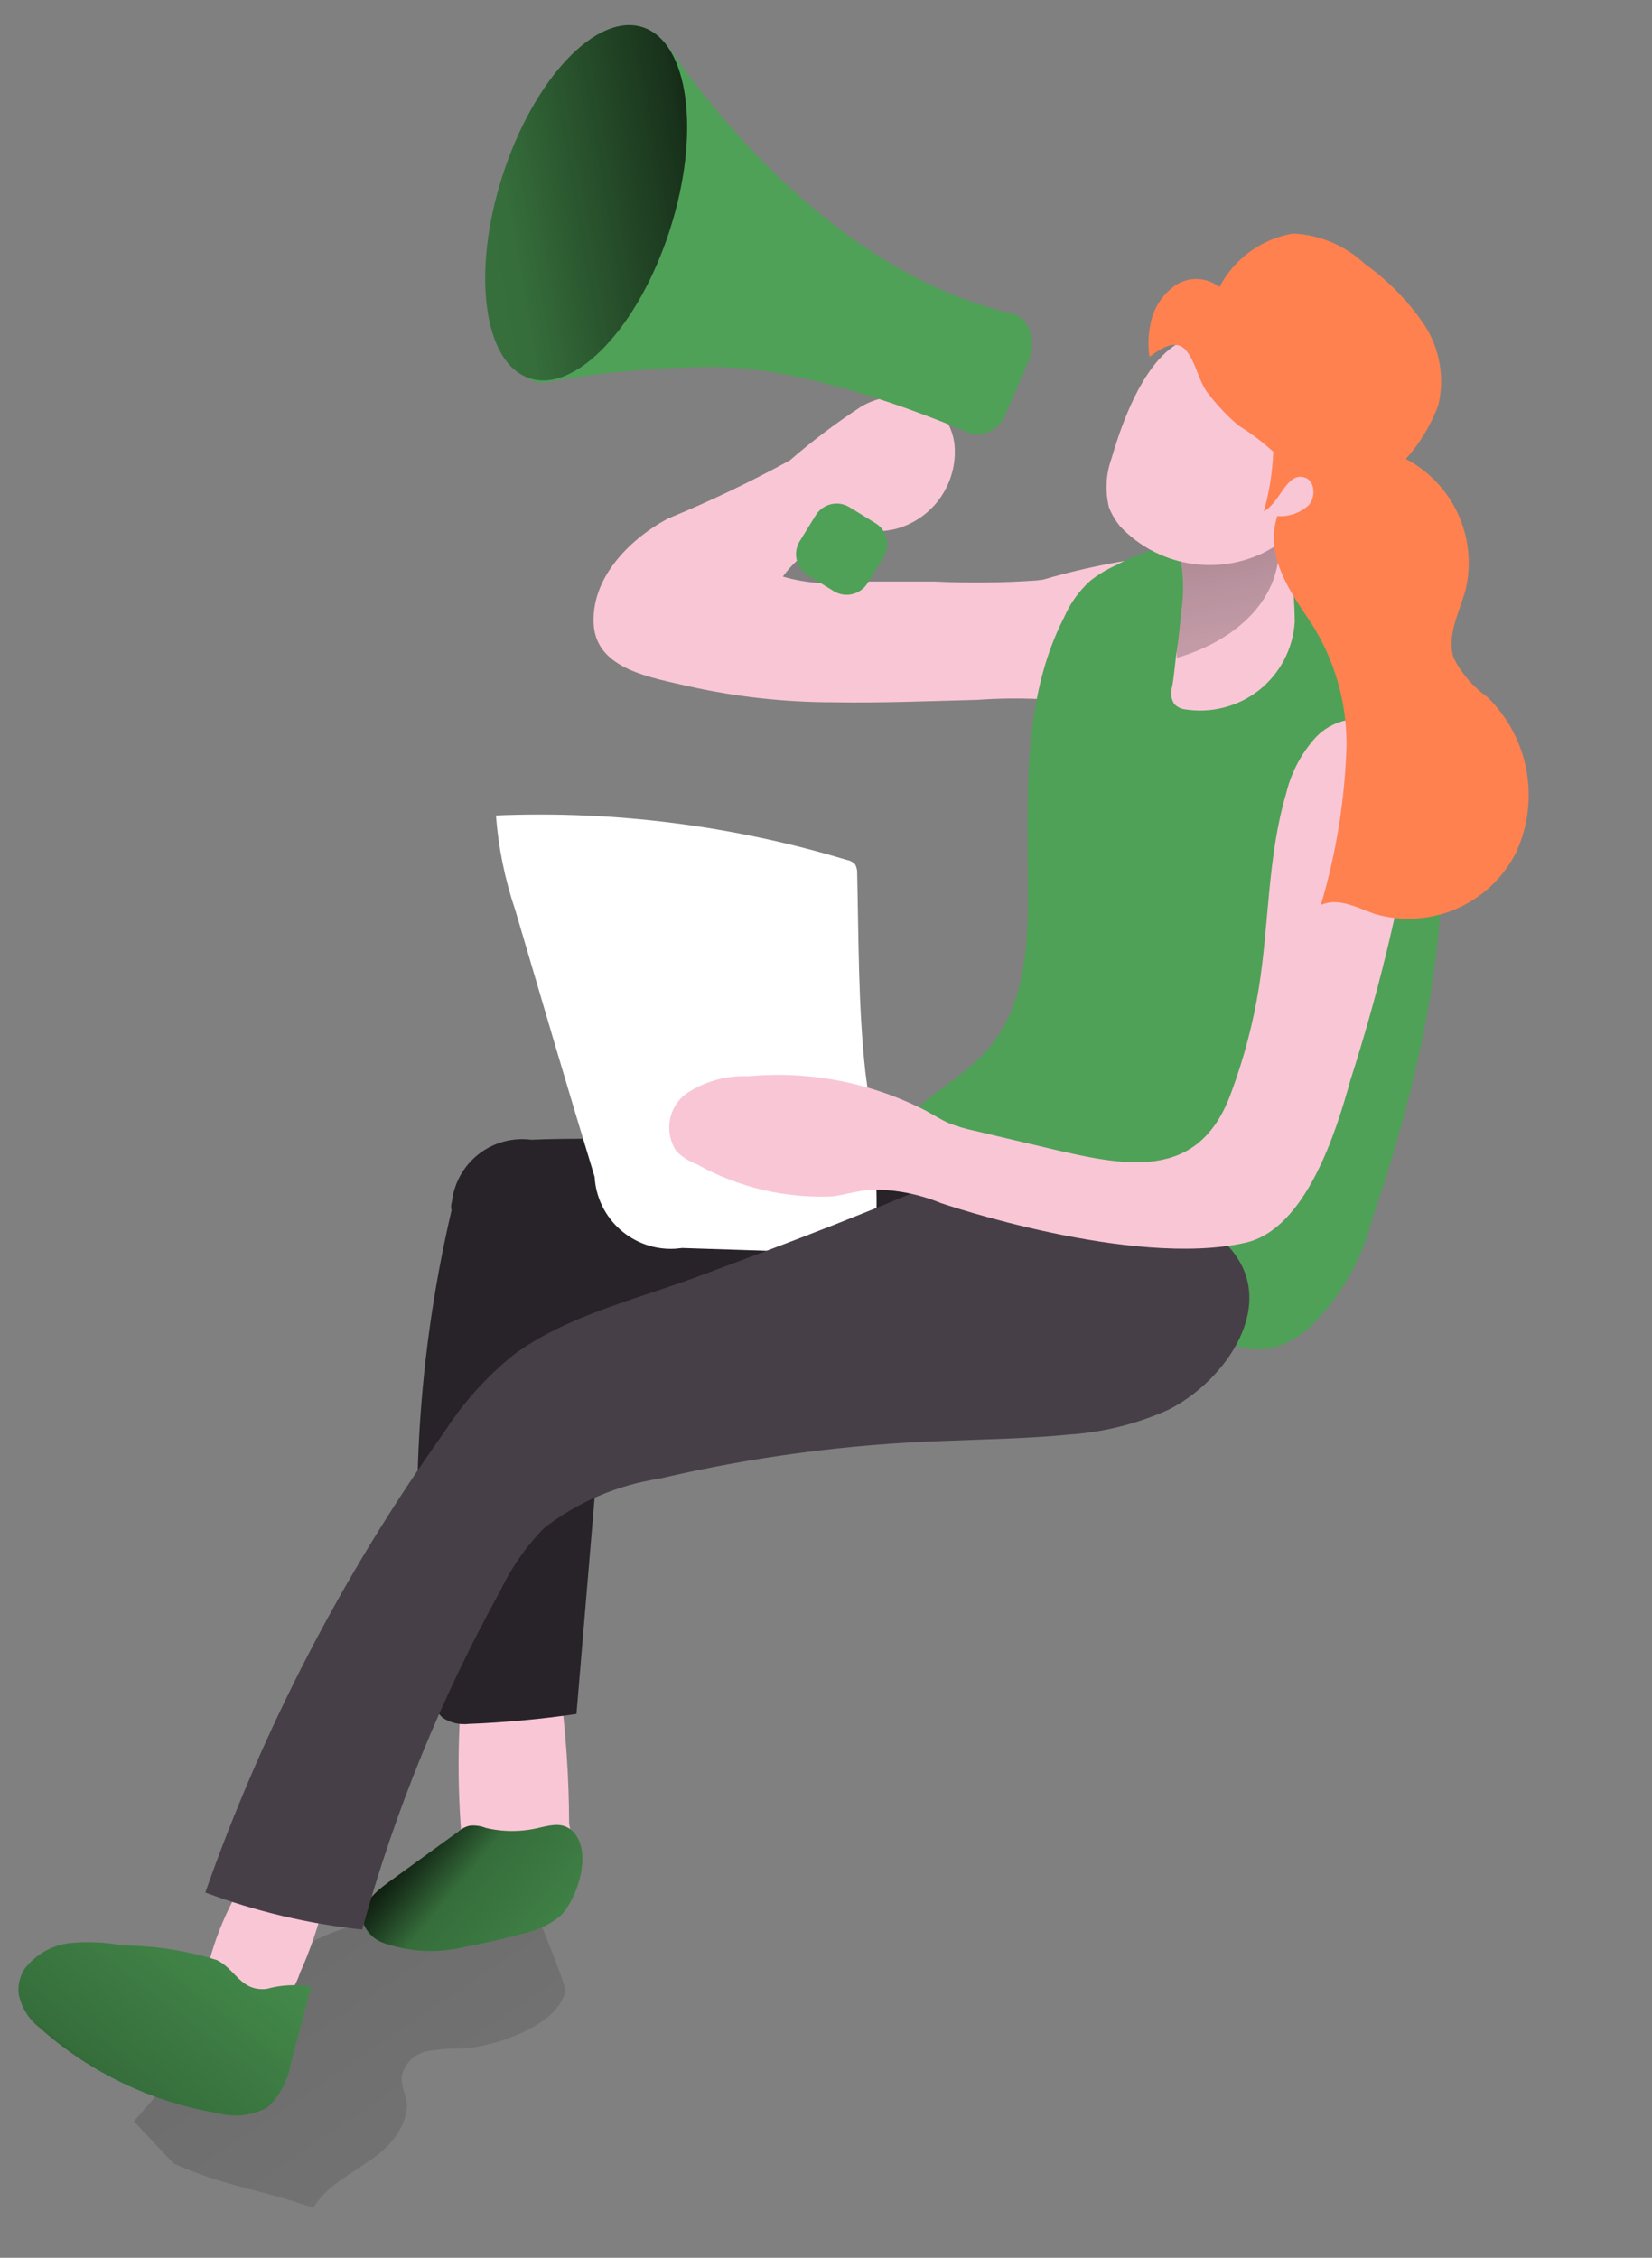
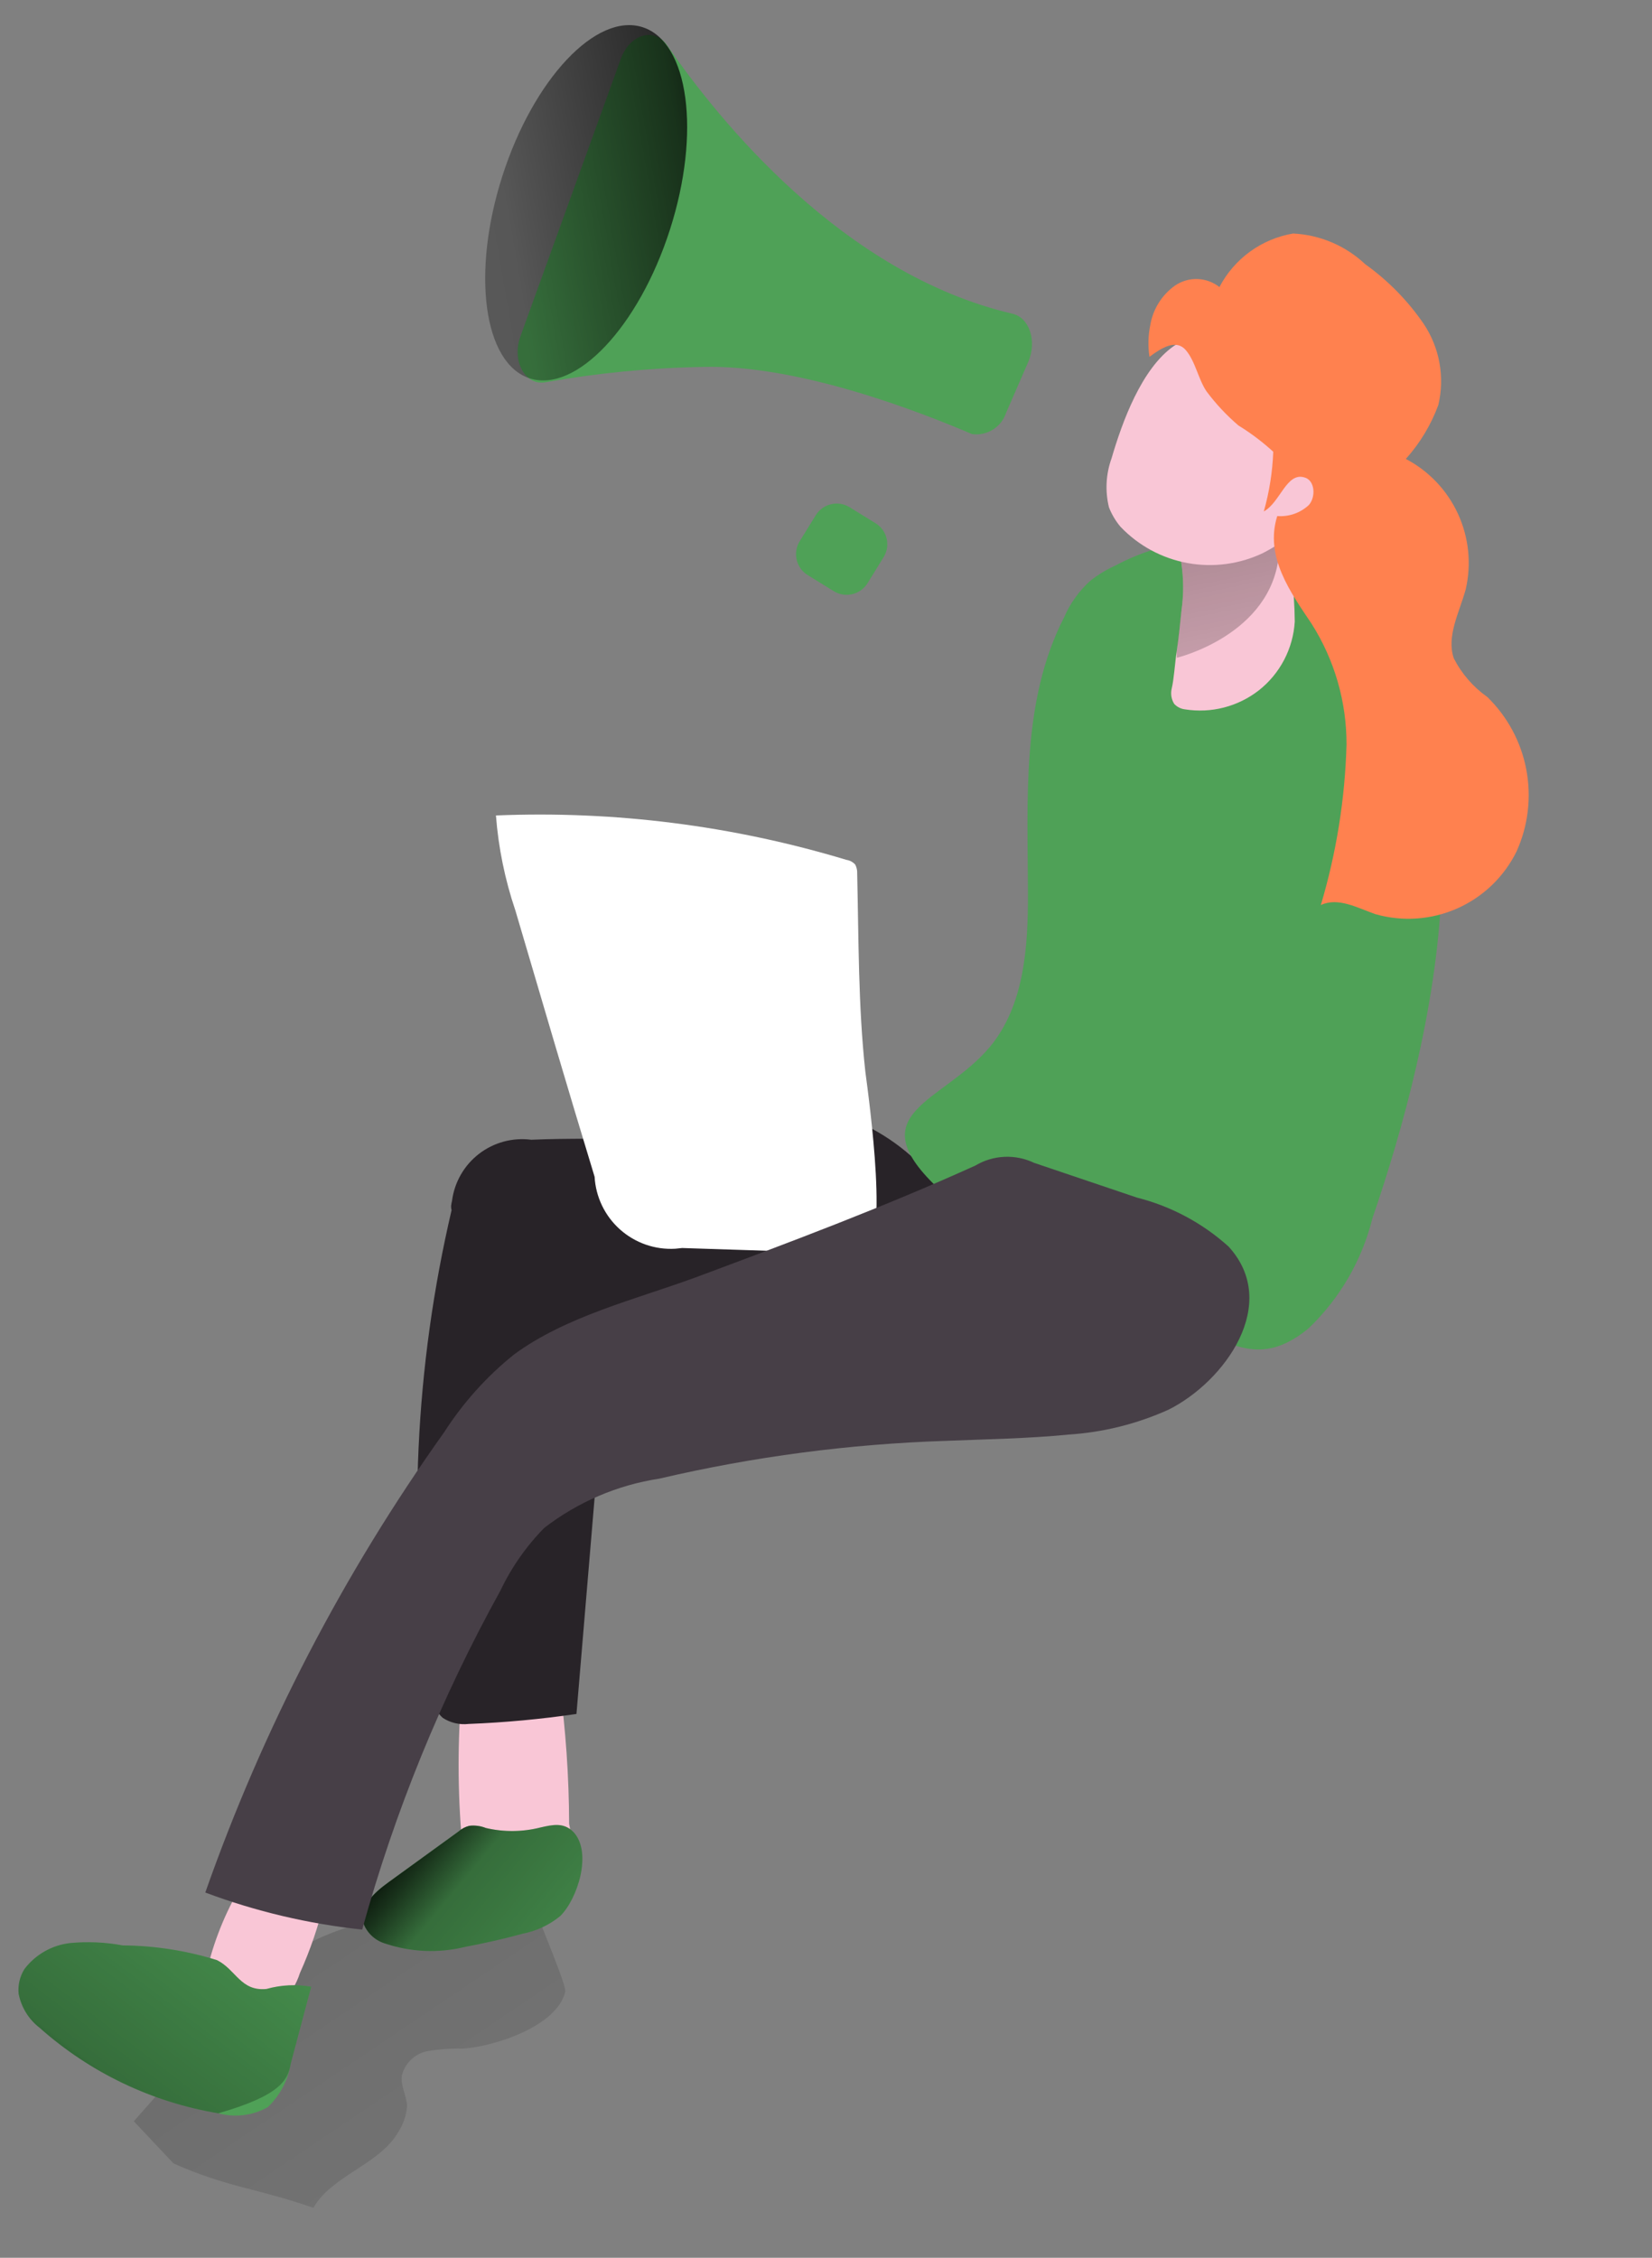
<svg xmlns="http://www.w3.org/2000/svg" width="210" height="287" viewBox="0 0 210 287" fill="none">
  <rect x="0" y="0" width="210" height="287" fill="#808080" stroke="none" />
  <path d="M71.848 253.186C70.79 257.665 62.582 260.197 58.8 260.412C57.25 260.381 55.701 260.497 54.173 260.761C53.414 260.945 52.722 261.337 52.173 261.892C51.624 262.448 51.241 263.145 51.066 263.906C50.935 265.242 51.737 266.54 51.744 267.761C51.638 268.982 51.221 270.155 50.533 271.169C48.152 275.151 42.162 276.582 39.834 280.65C32.597 278.128 29.091 278.113 22.064 275.013L17.014 269.646L30.335 254.54C32.105 252.39 34.113 250.448 36.32 248.75C38.81 247.09 41.528 245.802 44.39 244.929C51.789 242.282 59.357 240.131 67.042 238.492C65.893 238.664 72.121 252.031 71.848 253.186Z" fill="url(#paint0_linear_117_5)" fill-opacity="0.5" />
-   <path d="M132.598 73.681L131.797 73.787C127.458 74.09 123.105 74.135 118.76 73.923L108.748 73.923C105.66 74.384 102.509 74.17 99.513 73.294C101.378 70.732 104.055 68.877 107.11 68.032C109.371 67.531 111.79 67.77 114.032 67.191C116.292 66.543 118.257 65.131 119.59 63.195C120.923 61.259 121.542 58.919 121.341 56.577C121.197 55.181 120.666 53.853 119.809 52.742C118.422 51.465 116.656 50.674 114.779 50.491C112.902 50.308 111.016 50.742 109.408 51.727C106.261 53.781 103.257 56.046 100.418 58.508C95.383 61.267 90.197 63.743 84.886 65.924C79.803 68.677 75.132 73.596 75.469 79.365C75.806 85.134 82.848 86.132 87.642 87.264C93.674 88.599 99.833 89.273 106.01 89.274C112.081 89.378 118.165 89.115 124.26 88.965C127.214 88.749 130.181 88.734 133.137 88.919C135.002 89.43 136.936 89.638 138.867 89.533C140.667 89.092 142.333 88.216 143.717 86.984C146.208 85.214 148.089 82.715 149.101 79.831C150.286 75.752 148.437 71.066 143.755 71.18C139.987 71.778 136.26 72.613 132.598 73.681Z" fill="#F9C6D6" />
  <path d="M72.345 231.838C72.639 233.132 72.634 234.477 72.329 235.769C72.024 237.061 71.427 238.266 70.585 239.292C69.671 239.999 68.583 240.444 67.436 240.58C66.058 240.887 64.622 240.803 63.29 240.338C61.957 239.873 60.78 239.046 59.892 237.949C59.065 236.416 58.632 234.702 58.632 232.96C58.127 226.48 58.193 219.968 58.831 213.499C58.822 212.903 58.961 212.314 59.236 211.785C59.695 211.246 60.33 210.886 61.028 210.767C64.704 209.751 70.178 209.566 71.107 213.923C71.916 219.861 72.33 225.846 72.345 231.838Z" fill="#F9C6D6" />
  <path d="M61.765 232.369C61.095 232.1 60.367 232.004 59.651 232.092C59.133 232.223 58.654 232.478 58.256 232.834L49.34 239.3C47.604 240.552 45.622 242.375 46.172 244.426C46.389 245.027 46.739 245.572 47.197 246.019C47.654 246.466 48.207 246.804 48.813 247.008C52.158 248.16 55.765 248.319 59.198 247.465C61.634 247.006 64.051 246.468 66.424 245.809C68.176 245.471 69.817 244.703 71.2 243.575C73.404 241.435 75.324 235.497 72.909 232.895C71.662 231.603 70.21 231.962 68.689 232.305C66.419 232.88 64.045 232.902 61.765 232.369Z" fill="#4FA157" />
  <path d="M26.379 250.171C26.169 250.595 26.059 251.062 26.057 251.535C26.188 252.039 26.468 252.491 26.859 252.833C27.988 254.091 29.452 255.001 31.08 255.455C31.893 255.682 32.747 255.715 33.575 255.551C34.403 255.387 35.181 255.031 35.847 254.512C36.9 253.482 37.684 252.207 38.127 250.802C39.458 247.841 40.507 244.761 41.259 241.603C41.387 241.161 41.34 240.688 41.129 240.279C40.931 240.053 40.68 239.879 40.398 239.774C37.941 238.603 33.189 236.04 31.142 238.919C28.961 242.389 27.353 246.189 26.379 250.171Z" fill="#F9C6D6" />
  <path d="M15.605 247.294C13.387 246.882 11.123 246.783 8.877 246.998C7.744 247.132 6.65 247.492 5.659 248.058C4.669 248.624 3.802 249.384 3.112 250.292C2.522 251.23 2.26 252.338 2.368 253.441C2.703 255.161 3.653 256.699 5.041 257.767C11.433 263.458 19.304 267.225 27.746 268.633C29.859 269.206 32.112 268.93 34.024 267.862C35.586 266.385 36.618 264.434 36.96 262.312L39.562 252.545C37.67 252.212 35.728 252.309 33.879 252.828C30.587 253.159 29.992 250.359 27.578 249.161C23.701 247.953 19.666 247.324 15.605 247.294Z" fill="#4FA157" />
  <path d="M61.765 232.369C61.095 232.1 60.367 232.004 59.651 232.092C59.133 232.223 58.654 232.478 58.256 232.834L49.34 239.3C47.604 240.552 45.622 242.375 46.172 244.426C46.389 245.027 46.739 245.572 47.197 246.019C47.654 246.466 48.207 246.804 48.813 247.008C52.158 248.16 55.765 248.319 59.198 247.465C61.634 247.006 64.051 246.468 66.424 245.809C68.176 245.471 69.817 244.703 71.2 243.575C73.404 241.435 75.324 235.497 72.909 232.895C71.662 231.603 70.21 231.962 68.689 232.305C66.419 232.88 64.045 232.902 61.765 232.369Z" fill="url(#paint1_linear_117_5)" />
-   <path d="M15.605 247.294C13.387 246.882 11.123 246.783 8.877 246.998C7.744 247.132 6.65 247.492 5.659 248.058C4.669 248.624 3.802 249.384 3.112 250.292C2.522 251.23 2.26 252.338 2.368 253.441C2.703 255.161 3.653 256.699 5.041 257.767C11.433 263.458 19.304 267.225 27.746 268.633C29.859 269.206 32.112 268.93 34.024 267.862C35.586 266.385 36.618 264.434 36.96 262.312L39.562 252.545C37.67 252.212 35.728 252.309 33.879 252.828C30.587 253.159 29.992 250.359 27.578 249.161C23.701 247.953 19.666 247.324 15.605 247.294Z" fill="url(#paint2_linear_117_5)" />
+   <path d="M15.605 247.294C13.387 246.882 11.123 246.783 8.877 246.998C7.744 247.132 6.65 247.492 5.659 248.058C4.669 248.624 3.802 249.384 3.112 250.292C2.522 251.23 2.26 252.338 2.368 253.441C2.703 255.161 3.653 256.699 5.041 257.767C11.433 263.458 19.304 267.225 27.746 268.633C35.586 266.385 36.618 264.434 36.96 262.312L39.562 252.545C37.67 252.212 35.728 252.309 33.879 252.828C30.587 253.159 29.992 250.359 27.578 249.161C23.701 247.953 19.666 247.324 15.605 247.294Z" fill="url(#paint2_linear_117_5)" />
  <path d="M67.535 144.879C66.362 144.727 65.171 144.807 64.029 145.116C62.888 145.425 61.818 145.956 60.882 146.678C59.946 147.401 59.162 148.302 58.575 149.328C57.987 150.354 57.608 151.487 57.459 152.66C57.368 153.045 57.285 153.395 57.404 153.829C52.753 173.708 51.804 194.274 54.605 214.497C54.602 215.222 54.749 215.94 55.037 216.606C55.325 217.272 55.747 217.871 56.278 218.365C57.25 219.001 58.414 219.275 59.568 219.141C64.157 218.962 68.734 218.538 73.278 217.872L76.561 178.783C76.552 177.667 76.874 176.573 77.487 175.64C78.072 175.035 78.788 174.572 79.58 174.287C87.098 171.079 94.856 168.464 102.781 166.465C109.101 164.891 116.325 163.087 119.328 157.257C119.869 156.297 120.182 155.226 120.243 154.126C120.304 153.025 120.112 151.926 119.681 150.912C118.983 149.826 118.093 148.877 117.054 148.112C113.785 144.823 109.704 142.457 105.225 141.255C101.635 140.813 99.904 142.511 96.679 143.338C87.74 145.365 76.757 144.471 67.535 144.879Z" fill="#282328" />
  <path d="M108.963 111.03C108.983 110.637 108.896 110.247 108.713 109.899C108.422 109.577 108.027 109.366 107.597 109.303C93.167 104.943 78.107 103.036 63.044 103.659C63.36 107.771 64.19 111.827 65.514 115.732C68.836 127.009 72.15 138.321 75.585 149.588C75.657 150.862 75.98 152.109 76.534 153.259C77.088 154.408 77.864 155.437 78.816 156.286C79.769 157.136 80.879 157.789 82.084 158.209C83.289 158.629 84.565 158.807 85.839 158.733L86.71 158.643L109.553 159.382C113.217 159.509 110.474 139.834 109.999 136.212C109.088 127.869 109.16 119.426 108.963 111.03Z" fill="white" />
  <path d="M128.563 158.514C125.396 156.327 122.383 153.925 119.547 151.324C108.812 141.4 119.786 140.297 125.857 133.048C130.202 127.793 130.689 120.409 130.67 113.606C130.644 101.667 129.808 89.093 135.277 78.451C136.038 76.695 137.165 75.123 138.583 73.838C139.564 73.062 140.636 72.409 141.776 71.895C144.923 70.215 148.359 69.146 151.904 68.744C158.739 68.534 165.384 71.019 170.405 75.662C191.492 93.536 182.147 132.486 174.46 154.869C173.132 160.199 170.323 165.043 166.357 168.843C160.162 173.956 156.282 170.675 150.546 168.212C142.784 164.939 135.551 163.341 128.563 158.514Z" fill="#4FA157" />
  <path d="M160.01 87.764C158.698 88.785 157.189 89.525 155.579 89.939C153.969 90.353 152.291 90.432 150.649 90.172C150.118 90.113 149.626 89.866 149.262 89.475C148.904 88.902 148.789 88.21 148.94 87.552C149.246 86.257 149.327 84.503 149.576 82.825C149.824 81.147 150.032 79.017 150.196 77.54C150.745 73.637 150.172 69.658 148.545 66.067C148.216 65.302 147.806 64.573 147.322 63.894C144.159 59.453 160.117 64.625 163.392 60.3C165.125 64.071 163.849 68.536 164.148 72.744C164.425 74.824 164.572 76.92 164.588 79.018C164.486 80.716 164.025 82.374 163.236 83.882C162.447 85.389 161.348 86.713 160.01 87.764Z" fill="#F9C6D6" />
  <path d="M149.612 83.61L149.576 82.825C149.804 80.921 150.032 79.017 150.195 77.541C150.745 73.637 150.172 69.658 148.545 66.067L148.636 65.683C148.636 65.683 163.514 60.255 162.575 70.489C161.636 80.722 149.612 83.61 149.612 83.61Z" fill="url(#paint3_linear_117_5)" />
  <path d="M141.3 58.261C140.577 60.263 140.463 62.434 140.972 64.501C141.322 65.39 141.813 66.217 142.426 66.95C144.711 69.356 147.702 70.975 150.967 71.574C154.231 72.172 157.602 71.719 160.592 70.279C163.566 68.735 166.177 66.576 168.251 63.944C170.325 61.312 171.814 58.269 172.62 55.016C173.814 51.71 173.666 48.068 172.208 44.87C171.236 43.347 169.898 42.093 168.315 41.223C166.733 40.352 164.957 39.892 163.151 39.886C158.204 39.853 153.357 41.279 149.215 43.985C145.102 46.856 142.644 53.664 141.3 58.261Z" fill="#F9C6D6" />
  <path d="M65.337 172.18C61.866 174.971 58.87 178.306 56.465 182.055C43.645 200.038 33.421 219.737 26.096 240.572C32.52 242.976 39.222 244.558 46.043 245.282C50.175 230.283 56.07 215.826 63.602 202.213C65.006 199.257 66.892 196.556 69.184 194.221C73.451 190.928 78.486 188.773 83.815 187.959C95.778 185.16 107.988 183.551 120.268 183.156C125.455 182.94 130.643 182.872 135.825 182.359C140.221 182.077 144.529 181.004 148.543 179.193C155.709 175.601 162.81 165.714 156.174 158.458C152.857 155.465 148.859 153.329 144.528 152.235L131.457 147.819C130.281 147.255 128.983 146.992 127.68 147.051C126.376 147.111 125.108 147.492 123.988 148.161C112.24 153.478 100.445 157.897 88.373 162.398C80.769 165.184 71.954 167.314 65.337 172.18Z" fill="#473F47" />
-   <path d="M179.747 103.065C179.53 103.789 179.451 104.548 179.514 105.301C177.649 116.146 175.023 126.847 171.657 137.324C169.858 143.845 166.009 156.236 158.322 157.968C143.878 161.244 119.576 152.919 119.576 152.919C116.798 151.775 113.82 151.197 110.815 151.22C109.125 151.338 107.527 151.847 105.846 152.079C99.829 152.353 93.854 150.942 88.594 148.005C87.623 147.639 86.737 147.078 85.991 146.356C85.214 145.205 84.91 143.798 85.144 142.428C85.378 141.059 86.131 139.832 87.247 139.005C89.583 137.453 92.353 136.683 95.155 136.808C102.956 136.095 110.798 137.626 117.757 141.222C118.671 141.733 119.541 142.271 120.472 142.712C121.588 143.16 122.743 143.507 123.921 143.749L132.705 145.823C142.818 148.211 152.336 150.458 156.511 138.883C158.114 134.568 159.291 130.107 160.025 125.563C161.339 117.339 161.124 108.864 163.488 100.888C164.096 98.329 165.316 95.955 167.043 93.969C167.892 92.991 168.982 92.251 170.204 91.821C171.426 91.39 172.739 91.285 174.014 91.514C175.312 91.927 176.48 92.671 177.403 93.673C178.326 94.675 178.972 95.9 179.278 97.228C179.752 99.135 179.91 101.107 179.747 103.065Z" fill="#F9C6D6" />
  <path d="M161.854 57.425C161.757 59.992 161.354 62.539 160.654 65.011C162.733 63.876 163.528 60.037 165.778 60.679C167.143 61.001 167.31 63.109 166.391 64.186C165.855 64.688 165.219 65.074 164.526 65.317C163.832 65.56 163.095 65.656 162.363 65.599C160.738 70.757 164.06 75.31 166.737 79.304C169.645 83.892 171.183 89.216 171.168 94.648C170.976 101.561 169.878 108.419 167.903 115.046C170.104 114.015 172.547 115.404 174.834 116.203C178.289 117.189 181.98 116.929 185.263 115.468C188.545 114.008 191.21 111.441 192.791 108.214C194.258 104.959 194.688 101.331 194.022 97.824C193.357 94.316 191.629 91.097 189.072 88.605C187.271 87.334 185.806 85.644 184.804 83.681C183.843 80.868 185.521 77.828 186.32 74.914C187.063 71.698 186.719 68.326 185.341 65.327C183.964 62.328 181.631 59.87 178.707 58.338C180.506 56.334 181.908 54.008 182.839 51.481C183.253 49.729 183.303 47.91 182.984 46.138C182.665 44.365 181.985 42.678 180.986 41.179C178.969 38.231 176.45 35.661 173.543 33.584C171.05 31.234 167.8 29.851 164.378 29.684C162.398 30.019 160.522 30.807 158.898 31.987C157.273 33.167 155.944 34.708 155.013 36.487C154.214 35.861 153.236 35.505 152.221 35.471C151.206 35.437 150.207 35.727 149.368 36.299C148.534 36.892 147.826 37.644 147.285 38.511C146.744 39.379 146.381 40.346 146.216 41.355C145.948 42.674 145.915 44.03 146.12 45.36C147.692 44.179 149.5 43.092 150.722 44.489C151.944 45.885 152.342 48.27 153.39 49.774C154.574 51.358 155.929 52.806 157.433 54.09C159.01 55.057 160.491 56.174 161.854 57.425Z" fill="#FF814F" />
  <path d="M130.71 46.006L127.882 52.506C127.584 53.385 126.989 54.133 126.2 54.621C125.41 55.108 124.475 55.306 123.556 55.179C117.215 52.462 101.566 46.292 89.291 46.645C82.607 46.765 75.944 47.416 69.362 48.589C66.735 49.077 65.018 45.863 66.163 42.735L78.932 7.438C80.069 4.344 83.205 3.423 84.796 5.756C91.348 15.247 107.112 34.855 128.719 39.884C130.854 40.388 131.852 43.358 130.71 46.006Z" fill="#4FA157" />
-   <path d="M85.16 29.196C89.119 16.869 87.562 5.345 81.682 3.456C75.802 1.568 67.826 10.03 63.867 22.357C59.907 34.684 61.464 46.208 67.344 48.097C73.224 49.985 81.201 41.523 85.16 29.196Z" fill="#4FA157" />
  <path d="M85.16 29.196C89.119 16.869 87.562 5.345 81.682 3.456C75.802 1.568 67.826 10.03 63.867 22.357C59.907 34.684 61.464 46.208 67.344 48.097C73.224 49.985 81.201 41.523 85.16 29.196Z" fill="url(#paint4_linear_117_5)" />
  <path d="M103.696 65.496L101.657 68.8C100.749 70.271 101.205 72.198 102.675 73.106L105.98 75.145C107.45 76.053 109.377 75.597 110.285 74.127L112.325 70.822C113.232 69.352 112.776 67.425 111.306 66.517L108.001 64.477C106.531 63.57 104.604 64.026 103.696 65.496Z" fill="#4FA157" />
  <defs>
    <linearGradient id="paint0_linear_117_5" x1="10.973" y1="207.925" x2="99.658" y2="339.591" gradientUnits="userSpaceOnUse">
      <stop offset="0.01" />
      <stop offset="0.13" stop-opacity="0.69" />
      <stop offset="0.25" stop-opacity="0.32" />
      <stop offset="1" stop-opacity="0" />
    </linearGradient>
    <linearGradient id="paint1_linear_117_5" x1="50.45" y1="231.471" x2="85.446" y2="260.535" gradientUnits="userSpaceOnUse">
      <stop offset="0.01" />
      <stop offset="0.13" stop-opacity="0.69" />
      <stop offset="0.25" stop-opacity="0.32" />
      <stop offset="1" stop-opacity="0" />
    </linearGradient>
    <linearGradient id="paint2_linear_117_5" x1="5.7" y1="276.1" x2="41.281" y2="229.306" gradientUnits="userSpaceOnUse">
      <stop offset="0.01" />
      <stop offset="0.13" stop-opacity="0.69" />
      <stop offset="0.25" stop-opacity="0.32" />
      <stop offset="1" stop-opacity="0" />
    </linearGradient>
    <linearGradient id="paint3_linear_117_5" x1="151.106" y1="51.155" x2="163.275" y2="111.958" gradientUnits="userSpaceOnUse">
      <stop offset="0.01" />
      <stop offset="0.13" stop-opacity="0.69" />
      <stop offset="0.25" stop-opacity="0.32" />
      <stop offset="1" stop-opacity="0" />
    </linearGradient>
    <linearGradient id="paint4_linear_117_5" x1="101.427" y1="21.105" x2="-74.419" y2="51.605" gradientUnits="userSpaceOnUse">
      <stop offset="0.01" />
      <stop offset="0.08" stop-opacity="0.69" />
      <stop offset="0.21" stop-opacity="0.32" />
      <stop offset="1" stop-opacity="0" />
    </linearGradient>
  </defs>
</svg>